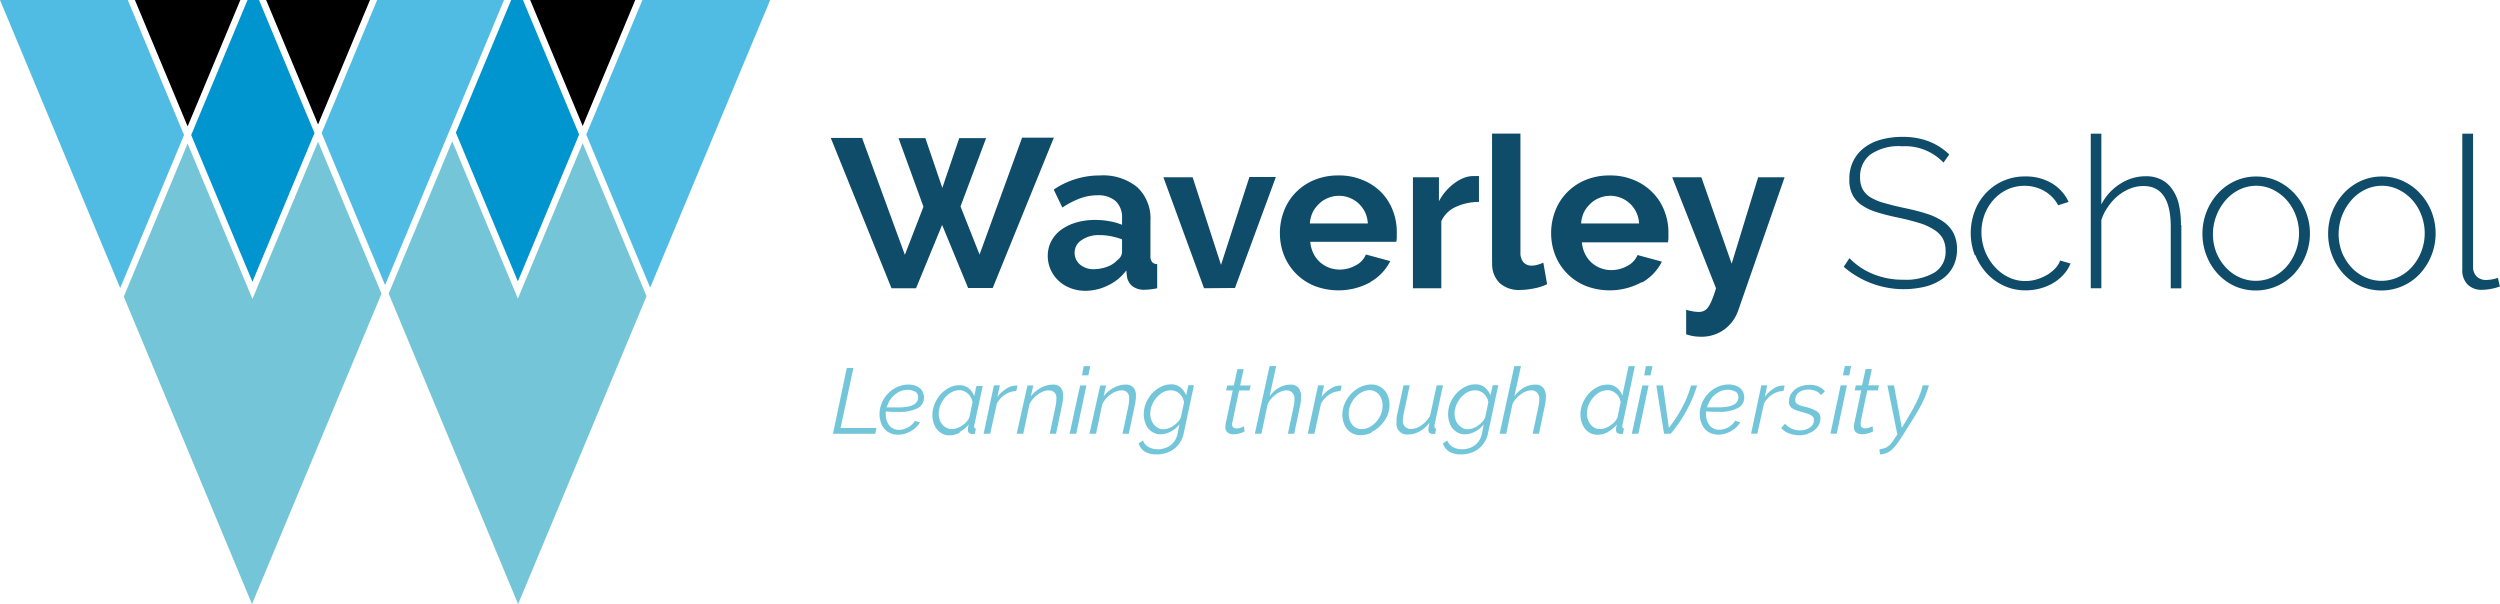
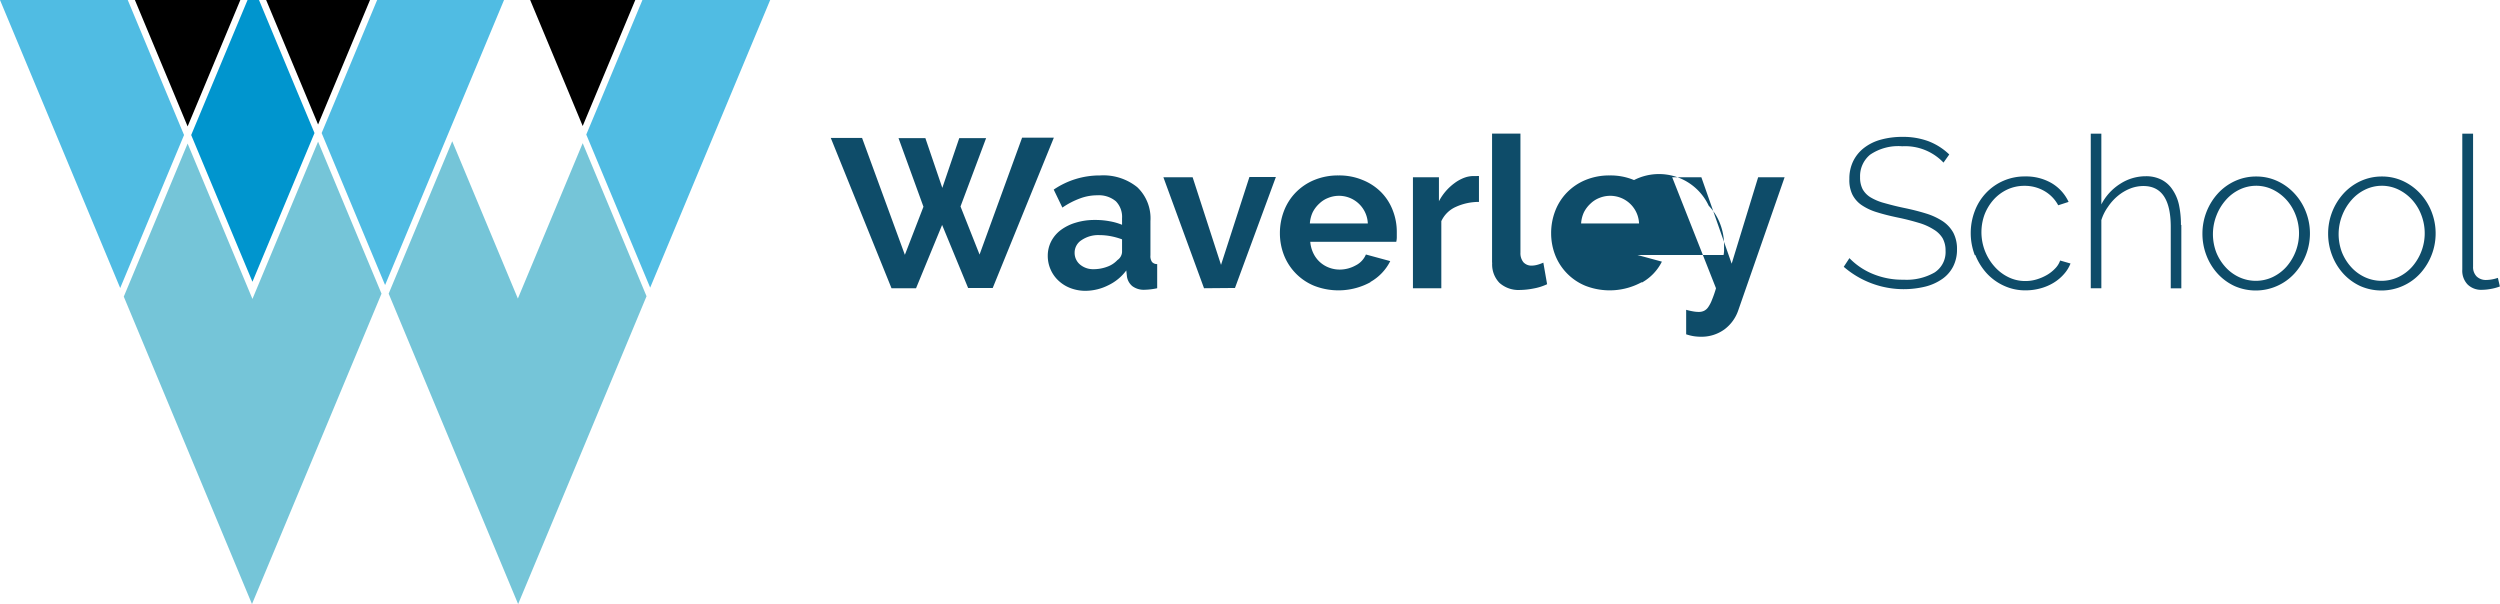
<svg xmlns="http://www.w3.org/2000/svg" viewBox="0 0 377.9 91.31">
  <defs>
    <style>.a{fill:#0e4c69;}.a,.b{fill-rule:evenodd;}.b{fill:#73c6d9;}.c{fill:#50bce3;}.d{fill:#0095ce;}.e{fill:#75c5d8;}</style>
  </defs>
  <title>school</title>
-   <path class="a" d="M139.59,31.25l-2.81,7.27-6.47-17.67h-4.73l9.18,22.72h3.71L142.41,34l3.93,9.53h3.72l9.24-22.72h-4.8l-6.43,17.67-2.88-7.27,3.87-10.33H145l-2.56,7.52-2.56-7.52h-4.06Zm27.94,11.87a7.29,7.29,0,0,0,2.72-2.24l.1.93a2.35,2.35,0,0,0,.81,1.44,2.89,2.89,0,0,0,1.88.55,10,10,0,0,0,1.88-.23V39.92a1,1,0,0,1-.78-.32,1.54,1.54,0,0,1-.24-1V33.43a6.48,6.48,0,0,0-2-5.14,8.16,8.16,0,0,0-5.62-1.77,12.32,12.32,0,0,0-7,2.14l1.31,2.72A12,12,0,0,1,163.24,30a7.38,7.38,0,0,1,2.63-.48,4,4,0,0,1,2.8.9,3.37,3.37,0,0,1,.94,2.56v1a9,9,0,0,0-1.9-.54,11.43,11.43,0,0,0-2.19-.19,9.73,9.73,0,0,0-2.88.4,7.19,7.19,0,0,0-2.26,1.1,5.06,5.06,0,0,0-1.47,1.71,4.75,4.75,0,0,0-.53,2.19,5.09,5.09,0,0,0,.44,2.11,5,5,0,0,0,1.2,1.68,5.43,5.43,0,0,0,1.82,1.12,6.32,6.32,0,0,0,2.27.4A7.78,7.78,0,0,0,167.53,43.12ZM163.27,40a2.3,2.3,0,0,1-.83-1.81,2.24,2.24,0,0,1,1.06-1.9,4.5,4.5,0,0,1,2.72-.75,9,9,0,0,1,1.72.17,10.6,10.6,0,0,1,1.67.47v1.92a1.57,1.57,0,0,1-.7,1.21,3.84,3.84,0,0,1-1.52,1,5.84,5.84,0,0,1-2.07.38A3.06,3.06,0,0,1,163.27,40Zm23.41,3.53,6.18-16.77h-4l-4.29,13.28L180.28,26.8h-4.42L182,43.57Zm20.47-.91a7.43,7.43,0,0,0,3-3.15l-3.68-1a3.24,3.24,0,0,1-1.55,1.65,5,5,0,0,1-2.41.63,4.58,4.58,0,0,1-1.6-.29,4.28,4.28,0,0,1-2.37-2.15,4.85,4.85,0,0,1-.48-1.76h13a3.4,3.4,0,0,0,.08-.64c0-.25,0-.52,0-.8a8.87,8.87,0,0,0-.59-3.26,7.91,7.91,0,0,0-1.73-2.75A8.29,8.29,0,0,0,206,27.22a9.17,9.17,0,0,0-3.66-.7,9.37,9.37,0,0,0-3.7.7,8.38,8.38,0,0,0-2.8,1.9,8.21,8.21,0,0,0-1.76,2.78,9.32,9.32,0,0,0-.61,3.38,9.08,9.08,0,0,0,.62,3.3,8.28,8.28,0,0,0,4.56,4.62,10.1,10.1,0,0,0,8.5-.54ZM198,33.78a4.74,4.74,0,0,1,.43-1.7,4.58,4.58,0,0,1,1-1.31,4,4,0,0,1,1.33-.85,4.36,4.36,0,0,1,6,3.86H198Zm25.56-7.17a1.84,1.84,0,0,0-.33,0h-.53a4.09,4.09,0,0,0-1.39.27,6.05,6.05,0,0,0-1.43.79,8,8,0,0,0-2.37,2.75V26.8h-3.93V43.57h4.29V33.43a4.37,4.37,0,0,1,2.2-2.16,8.43,8.43,0,0,1,3.49-.75v-3.9Zm2,13.09a4,4,0,0,0,1.1,3.06,4.33,4.33,0,0,0,3.12,1.07,11.23,11.23,0,0,0,2.08-.23,8,8,0,0,0,2-.64l-.57-3.26a5.81,5.81,0,0,1-.88.32,3.5,3.5,0,0,1-.85.13,1.63,1.63,0,0,1-1.28-.51,2.15,2.15,0,0,1-.45-1.44v-18h-4.29V39.7Zm22.65,3a7.43,7.43,0,0,0,3-3.15l-3.68-1a3.24,3.24,0,0,1-1.55,1.65,5,5,0,0,1-2.41.63,4.58,4.58,0,0,1-1.6-.29,4.28,4.28,0,0,1-2.37-2.15,4.85,4.85,0,0,1-.48-1.76h13a3.4,3.4,0,0,0,.08-.64c0-.25,0-.52,0-.8a8.87,8.87,0,0,0-.59-3.26,7.91,7.91,0,0,0-1.73-2.75A8.29,8.29,0,0,0,247,27.22a9.17,9.17,0,0,0-3.66-.7,9.37,9.37,0,0,0-3.7.7,8.38,8.38,0,0,0-2.8,1.9,8.21,8.21,0,0,0-1.76,2.78,9.32,9.32,0,0,0-.61,3.38,9.08,9.08,0,0,0,.62,3.3,8.28,8.28,0,0,0,4.56,4.62,10.1,10.1,0,0,0,8.5-.54ZM239,33.78a4.74,4.74,0,0,1,.43-1.7,4.58,4.58,0,0,1,1-1.31,4,4,0,0,1,1.33-.85,4.36,4.36,0,0,1,6,3.86H239Zm15.93,16.77a7.06,7.06,0,0,0,1.1.27,7.28,7.28,0,0,0,1,.08,5.89,5.89,0,0,0,3.65-1.12,6,6,0,0,0,2.08-2.88l7-20.1h-4l-4,13.06L257.18,26.8h-4.41l6.62,16.77a16.6,16.6,0,0,1-.61,1.76,5,5,0,0,1-.57,1.1,1.65,1.65,0,0,1-.64.56,1.83,1.83,0,0,1-.77.16,4.91,4.91,0,0,1-.86-.08,9.56,9.56,0,0,1-1.06-.24v3.71Zm39.72-27.2a9.35,9.35,0,0,0-3.14-2,11,11,0,0,0-3.93-.66,12.08,12.08,0,0,0-3.27.42,7.22,7.22,0,0,0-2.52,1.23,5.7,5.7,0,0,0-1.65,2,6,6,0,0,0-.59,2.72A5,5,0,0,0,280,29.4,4.31,4.31,0,0,0,281.4,31a8.46,8.46,0,0,0,2.34,1.09c.92.29,2,.56,3.21.81s2.24.53,3.14.8a8.69,8.69,0,0,1,2.22,1A3.94,3.94,0,0,1,293.64,36a3.78,3.78,0,0,1,.45,1.9,3.66,3.66,0,0,1-1.68,3.3,8.51,8.51,0,0,1-4.66,1.08,11.68,11.68,0,0,1-4.67-.88,10.39,10.39,0,0,1-3.52-2.38l-.86,1.31a13.85,13.85,0,0,0,12.3,3,7.76,7.76,0,0,0,2.56-1.14,5.15,5.15,0,0,0,1.66-1.87,5.54,5.54,0,0,0,.6-2.62,5.27,5.27,0,0,0-.56-2.53,5,5,0,0,0-1.6-1.73,9.86,9.86,0,0,0-2.53-1.17c-1-.31-2.1-.59-3.31-.84s-2.18-.51-3-.74a8.16,8.16,0,0,1-2.07-.86,3.4,3.4,0,0,1-1.2-1.24,3.86,3.86,0,0,1-.38-1.8,4.2,4.2,0,0,1,1.52-3.41,7.55,7.55,0,0,1,4.85-1.27,8,8,0,0,1,6.24,2.47Zm3.94,15.2a9.16,9.16,0,0,0,1.73,2.77,8.1,8.1,0,0,0,2.61,1.88,7.67,7.67,0,0,0,3.26.69,8.4,8.4,0,0,0,2.24-.3,7.61,7.61,0,0,0,2-.85,6.66,6.66,0,0,0,1.55-1.3,5.31,5.31,0,0,0,1-1.61l-1.57-.45a3.15,3.15,0,0,1-.72,1.17,5.59,5.59,0,0,1-1.25,1,7.31,7.31,0,0,1-1.57.68,5.8,5.8,0,0,1-1.71.25,5.72,5.72,0,0,1-2.54-.57,6.65,6.65,0,0,1-2.08-1.56A7.81,7.81,0,0,1,300,32.39a7.44,7.44,0,0,1,1.4-2.26,6.51,6.51,0,0,1,2.06-1.5,6.1,6.1,0,0,1,2.56-.54,5.91,5.91,0,0,1,3,.78,5.45,5.45,0,0,1,2.1,2.16l1.57-.51a6.44,6.44,0,0,0-2.59-2.85,7.7,7.7,0,0,0-4-1,8,8,0,0,0-5.89,2.5,8.11,8.11,0,0,0-1.7,2.72,9.38,9.38,0,0,0,0,6.68ZM329.67,34a14.21,14.21,0,0,0-.3-3.05,6.49,6.49,0,0,0-1-2.32,4.33,4.33,0,0,0-1.65-1.47,5.06,5.06,0,0,0-2.36-.52,7.09,7.09,0,0,0-3.89,1.16,8,8,0,0,0-2.83,3.1V20.21h-1.6V43.57h1.6V33.27a7,7,0,0,1,1-2,7.74,7.74,0,0,1,1.48-1.65A6.93,6.93,0,0,1,322,28.5a5.47,5.47,0,0,1,2-.38q4.13,0,4.13,6.18v9.28h1.6V34Zm14.59,9.2a7.84,7.84,0,0,0,2.58-1.87A9,9,0,0,0,348.55,32a8.63,8.63,0,0,0-1.73-2.76,8.21,8.21,0,0,0-2.57-1.87,7.52,7.52,0,0,0-3.2-.69,7.61,7.61,0,0,0-3.22.69,8.06,8.06,0,0,0-2.57,1.87,9,9,0,0,0-2.34,6.08,9.07,9.07,0,0,0,.61,3.3,8.66,8.66,0,0,0,1.7,2.76,8.06,8.06,0,0,0,2.57,1.87A7.94,7.94,0,0,0,344.26,43.2Zm-9.21-10.65a7.76,7.76,0,0,1,1.41-2.32,6.45,6.45,0,0,1,2.06-1.57,5.82,5.82,0,0,1,2.53-.58,5.74,5.74,0,0,1,2.51.58,6.82,6.82,0,0,1,2.06,1.55A7.26,7.26,0,0,1,347,32.48a7.68,7.68,0,0,1-1.4,7.86,6.58,6.58,0,0,1-2.08,1.55,6,6,0,0,1-5.06,0,6.41,6.41,0,0,1-2.06-1.52,7.4,7.4,0,0,1-1.4-2.25A7.75,7.75,0,0,1,335.05,32.55ZM363.26,43.2a7.84,7.84,0,0,0,2.58-1.87A9,9,0,0,0,367.55,32a8.63,8.63,0,0,0-1.73-2.76,8.21,8.21,0,0,0-2.57-1.87,7.52,7.52,0,0,0-3.2-.69,7.61,7.61,0,0,0-3.22.69,8.06,8.06,0,0,0-2.57,1.87,9,9,0,0,0-2.34,6.08,9.07,9.07,0,0,0,.61,3.3,8.66,8.66,0,0,0,1.7,2.76,8.06,8.06,0,0,0,2.57,1.87A7.94,7.94,0,0,0,363.26,43.2Zm-9.21-10.65a7.76,7.76,0,0,1,1.41-2.32,6.45,6.45,0,0,1,2.06-1.57,5.82,5.82,0,0,1,2.53-.58,5.74,5.74,0,0,1,2.51.58,6.82,6.82,0,0,1,2.06,1.55A7.26,7.26,0,0,1,366,32.48a7.68,7.68,0,0,1-1.4,7.86,6.58,6.58,0,0,1-2.08,1.55,6,6,0,0,1-5.06,0,6.41,6.41,0,0,1-2.06-1.52,7.4,7.4,0,0,1-1.4-2.25A7.75,7.75,0,0,1,354.05,32.55Zm18.15,8.2A3,3,0,0,0,373,43a2.92,2.92,0,0,0,2.16.81,7.86,7.86,0,0,0,1.37-.14,7.11,7.11,0,0,0,1.35-.37L377.58,42a5.61,5.61,0,0,1-1.76.32,2,2,0,0,1-1.46-.54,2,2,0,0,1-.53-1.48V20.21H372.2V40.75Z" />
-   <path class="b" d="M125.91,65.57h6.4l.18-.87h-5.43L129,55.63h-1Zm10.82,0a4.35,4.35,0,0,0,.92-.38,4.19,4.19,0,0,0,.81-.59,3.71,3.71,0,0,0,.61-.75l-.78-.23a2.64,2.64,0,0,1-.45.56,2.68,2.68,0,0,1-.58.42,3.06,3.06,0,0,1-.67.28,3.1,3.1,0,0,1-.68.1,2,2,0,0,1-.88-.19,1.78,1.78,0,0,1-.63-.52,2.36,2.36,0,0,1-.38-.76,3,3,0,0,1-.13-.9,1.41,1.41,0,0,1,0-.2c0-.07,0-.13,0-.21l1,.06h.84a6.05,6.05,0,0,0,2.94-.54,1.78,1.78,0,0,0,1-1.63,1.88,1.88,0,0,0-.19-.84,1.51,1.51,0,0,0-.5-.62,2.06,2.06,0,0,0-.74-.37,3,3,0,0,0-.9-.13,4.2,4.2,0,0,0-1.74.38,4.44,4.44,0,0,0-1.39,1,4.64,4.64,0,0,0-.93,1.43,4.36,4.36,0,0,0-.33,1.67,3.51,3.51,0,0,0,.19,1.2,2.85,2.85,0,0,0,.54,1,2.49,2.49,0,0,0,.88.66,2.92,2.92,0,0,0,1.2.24,3.64,3.64,0,0,0,1-.13Zm1.59-6.4a1,1,0,0,1,.46.92,1.17,1.17,0,0,1-.16.6,1.2,1.2,0,0,1-.5.47,3,3,0,0,1-.92.31,7.28,7.28,0,0,1-1.4.11l-.82,0-.93,0a4.46,4.46,0,0,1,.42-1,3.48,3.48,0,0,1,.69-.84,3.53,3.53,0,0,1,.92-.59,2.81,2.81,0,0,1,1.15-.22,2,2,0,0,1,1.09.29Zm6.76,6.11a4.45,4.45,0,0,0,1.35-1.13q-.09.42-.12.6a2.54,2.54,0,0,0,0,.29.49.49,0,0,0,.17.38.75.75,0,0,0,.48.18h.17l.21,0,.18-.84a.22.22,0,0,1-.26-.17.13.13,0,0,1,0-.06.57.57,0,0,1,0-.18l1.29-6h-.95l-.34,1.53a2.66,2.66,0,0,0-.81-1.17,2.2,2.2,0,0,0-1.46-.48,3.23,3.23,0,0,0-1.52.38,4.35,4.35,0,0,0-1.29,1,5.18,5.18,0,0,0-.9,1.45,4.38,4.38,0,0,0-.34,1.68,3.8,3.8,0,0,0,.18,1.16,3,3,0,0,0,.51,1,2.59,2.59,0,0,0,.81.66,2.3,2.3,0,0,0,1.09.25,3.32,3.32,0,0,0,1.57-.42Zm-2-.61a1.91,1.91,0,0,1-.63-.5,2.16,2.16,0,0,1-.41-.74,3.21,3.21,0,0,1-.14-.92,3.41,3.41,0,0,1,.25-1.26,4.47,4.47,0,0,1,.68-1.13,3.6,3.6,0,0,1,1-.82,2.4,2.4,0,0,1,1.2-.32,1.69,1.69,0,0,1,.7.15,2.38,2.38,0,0,1,.6.39,2.28,2.28,0,0,1,.44.58,2,2,0,0,1,.23.7l-.46,2.26a2,2,0,0,1-.45.7,3.11,3.11,0,0,1-.67.58,3.25,3.25,0,0,1-.77.38,2.22,2.22,0,0,1-.76.14,1.64,1.64,0,0,1-.81-.19Zm5.6.89h1l1-4.54a3.71,3.71,0,0,1,1.26-1.38,3.27,3.27,0,0,1,1.69-.53l.18-.82-.14,0h-.19a2.65,2.65,0,0,0-1.41.5A4.79,4.79,0,0,0,150.76,60l.38-1.75h-.9Zm5,0h1l.94-4.47a3.9,3.9,0,0,1,.56-.83,4.21,4.21,0,0,1,.74-.66,3.6,3.6,0,0,1,.82-.44,2.33,2.33,0,0,1,.82-.15,1.06,1.06,0,0,1,1.12,1,1,1,0,0,1,0,.29,5.37,5.37,0,0,1-.14,1.19l-.86,4.07h.95l.9-4.27c.05-.27.1-.52.13-.75a4.89,4.89,0,0,0,.05-.66,2,2,0,0,0-.36-1.28,1.48,1.48,0,0,0-1.22-.46,3.31,3.31,0,0,0-.93.13,3.54,3.54,0,0,0-.88.36,4.62,4.62,0,0,0-.82.57,4.23,4.23,0,0,0-.68.72l.37-1.65h-.88Zm8,0h1l1.54-7.29h-.95Zm1.88-8.82h.95l.3-1.4h-1Zm1.12,8.82h1l.94-4.47a3.9,3.9,0,0,1,.56-.83,4.21,4.21,0,0,1,.74-.66,3.6,3.6,0,0,1,.82-.44,2.33,2.33,0,0,1,.82-.15,1.06,1.06,0,0,1,1.12,1,1,1,0,0,1,0,.29,5.37,5.37,0,0,1-.14,1.19l-.86,4.07h.95l.9-4.27c.05-.27.1-.52.13-.75a4.89,4.89,0,0,0,.05-.66,2,2,0,0,0-.36-1.28,1.48,1.48,0,0,0-1.22-.46,3.31,3.31,0,0,0-.93.13,3.54,3.54,0,0,0-.88.36,4.62,4.62,0,0,0-.82.57,4.23,4.23,0,0,0-.68.72l.37-1.65h-.88Zm11.54,2.93a4.07,4.07,0,0,0,1.2-.59,3.58,3.58,0,0,0,.94-1,3.91,3.91,0,0,0,.56-1.35l1.56-7.32h-.84l-.33,1.52a3.33,3.33,0,0,0-.86-1.18,2.16,2.16,0,0,0-1.45-.47,3.28,3.28,0,0,0-1.56.39,4.46,4.46,0,0,0-1.31,1,5,5,0,0,0-.9,1.44,4.37,4.37,0,0,0-.34,1.67,4.05,4.05,0,0,0,.17,1.15,2.76,2.76,0,0,0,.5,1,2.52,2.52,0,0,0,.8.65,2.22,2.22,0,0,0,1.07.25,2.87,2.87,0,0,0,.77-.11,3.42,3.42,0,0,0,.77-.3,3.8,3.8,0,0,0,.71-.47,3.56,3.56,0,0,0,.6-.63L178,65.6a3.11,3.11,0,0,1-.42,1,2.78,2.78,0,0,1-.68.73,2.88,2.88,0,0,1-.88.43,3.19,3.19,0,0,1-1,.15,2.76,2.76,0,0,1-1.38-.33,1.84,1.84,0,0,1-.87-1l-.67.46a2.55,2.55,0,0,0,.37.69,2.13,2.13,0,0,0,.56.52,2.88,2.88,0,0,0,.79.33,4.12,4.12,0,0,0,1,.11,4.41,4.41,0,0,0,1.35-.19Zm-1.16-3.82a1.88,1.88,0,0,1-.64-.51,2.28,2.28,0,0,1-.41-.75,3.09,3.09,0,0,1-.14-.91,3.46,3.46,0,0,1,.25-1.23,4.17,4.17,0,0,1,.67-1.13,3.67,3.67,0,0,1,1-.84A2.54,2.54,0,0,1,177,59a1.86,1.86,0,0,1,.7.14,2.1,2.1,0,0,1,.6.38,2.18,2.18,0,0,1,.44.57,2.41,2.41,0,0,1,.24.73l-.48,2.26a2.08,2.08,0,0,1-.4.65,3.56,3.56,0,0,1-.65.58,2.94,2.94,0,0,1-.78.42,2.28,2.28,0,0,1-.81.15,1.65,1.65,0,0,1-.82-.19Zm12.42.82a3.36,3.36,0,0,0,.65-.28l-.09-.77a3.22,3.22,0,0,1-.42.19,1.85,1.85,0,0,1-.7.13.72.72,0,0,1-.47-.14.51.51,0,0,1-.2-.46.39.39,0,0,1,0-.15c0-.06,0-.14.05-.24l1-4.75h1.59l.17-.75h-1.6l.53-2.47h-.95l-.53,2.47h-1l-.17.75h1l-1.11,5.22a1.45,1.45,0,0,0,0,.35.91.91,0,0,0,.34.79,1.33,1.33,0,0,0,.88.26,3,3,0,0,0,1-.15Zm2.2.07h1l.94-4.47a3.42,3.42,0,0,1,.54-.82,3.77,3.77,0,0,1,.72-.66,3.4,3.4,0,0,1,.79-.44,2.09,2.09,0,0,1,.78-.16,1.16,1.16,0,0,1,1.22,1.1,1.63,1.63,0,0,1,0,.31,4.82,4.82,0,0,1-.13,1.07l-.86,4.07h.95l.9-4.27a6.89,6.89,0,0,0,.15-1.29,2.2,2.2,0,0,0-.38-1.36,1.52,1.52,0,0,0-1.28-.5,3.33,3.33,0,0,0-1.69.47,4.53,4.53,0,0,0-1.42,1.3l1-4.58h-1Zm8,0h1l1-4.54a3.71,3.71,0,0,1,1.26-1.38,3.27,3.27,0,0,1,1.69-.53l.18-.82-.14,0h-.19a2.65,2.65,0,0,0-1.41.5A4.79,4.79,0,0,0,199.76,60l.38-1.75h-.9Zm9.62-.24a4.52,4.52,0,0,0,1.38-1,4.89,4.89,0,0,0,1-1.43,4.06,4.06,0,0,0,.36-1.68,3.66,3.66,0,0,0-.19-1.19,2.85,2.85,0,0,0-.54-1,2.65,2.65,0,0,0-.87-.65,2.5,2.5,0,0,0-1.14-.25,3.81,3.81,0,0,0-1.66.38A4.86,4.86,0,0,0,203.27,61a4.19,4.19,0,0,0-.36,1.7,3.64,3.64,0,0,0,.19,1.18,3,3,0,0,0,.54,1,2.64,2.64,0,0,0,.86.66,2.71,2.71,0,0,0,1.16.24,3.84,3.84,0,0,0,1.66-.38Zm-2.27-.64a1.73,1.73,0,0,1-.62-.49,2.31,2.31,0,0,1-.4-.74,3.09,3.09,0,0,1-.14-.91,3.52,3.52,0,0,1,.28-1.36,4.06,4.06,0,0,1,.74-1.14,3.52,3.52,0,0,1,1-.77,2.45,2.45,0,0,1,1.15-.29,1.76,1.76,0,0,1,.79.18,1.88,1.88,0,0,1,.62.5,2.18,2.18,0,0,1,.4.75,2.89,2.89,0,0,1,.14.92,3.35,3.35,0,0,1-.28,1.36,3.93,3.93,0,0,1-.73,1.12,3.71,3.71,0,0,1-1,.77,2.61,2.61,0,0,1-1.16.28,1.66,1.66,0,0,1-.79-.17Zm9.53.55a4.79,4.79,0,0,0,1.51-1.32c0,.2-.08.37-.1.5s0,.24-.05.32a.88.88,0,0,0,0,.2.41.41,0,0,0,0,.11.51.51,0,0,0,.17.4.72.72,0,0,0,.49.15h.15l.19,0,.18-.84a.21.21,0,0,1-.26-.17.17.17,0,0,1,0-.07,2,2,0,0,1,0-.26l1.28-6h-.95l-1,4.59a4.38,4.38,0,0,1-.59.82,4.28,4.28,0,0,1-.72.63,2.91,2.91,0,0,1-.78.41,2.45,2.45,0,0,1-.8.14,1.16,1.16,0,0,1-1.2-1.39,5.09,5.09,0,0,1,.14-1.09l.87-4.11h-.94l-.92,4.28a3.87,3.87,0,0,0-.12.68,4,4,0,0,0,0,.59,1.59,1.59,0,0,0,1.71,1.88,3.66,3.66,0,0,0,1.77-.47Zm7.66,3.26a4.07,4.07,0,0,0,1.2-.59,3.58,3.58,0,0,0,.94-1,3.91,3.91,0,0,0,.56-1.35l1.56-7.32h-.84l-.33,1.52a3.33,3.33,0,0,0-.86-1.18,2.16,2.16,0,0,0-1.45-.47,3.28,3.28,0,0,0-1.56.39,4.46,4.46,0,0,0-1.31,1,5,5,0,0,0-.9,1.44,4.37,4.37,0,0,0-.34,1.67,4.05,4.05,0,0,0,.17,1.15,2.76,2.76,0,0,0,.5,1,2.52,2.52,0,0,0,.8.65,2.22,2.22,0,0,0,1.07.25,2.87,2.87,0,0,0,.77-.11,3.42,3.42,0,0,0,.77-.3,3.8,3.8,0,0,0,.71-.47,3.56,3.56,0,0,0,.6-.63L224,65.6a3.11,3.11,0,0,1-.42,1,2.78,2.78,0,0,1-.68.73,2.88,2.88,0,0,1-.88.43,3.19,3.19,0,0,1-1,.15,2.76,2.76,0,0,1-1.38-.33,1.84,1.84,0,0,1-.87-1l-.67.46a2.55,2.55,0,0,0,.37.69,2.13,2.13,0,0,0,.56.52,2.88,2.88,0,0,0,.79.33,4.12,4.12,0,0,0,1,.11,4.41,4.41,0,0,0,1.35-.19Zm-1.16-3.82a1.88,1.88,0,0,1-.64-.51,2.28,2.28,0,0,1-.41-.75,3.09,3.09,0,0,1-.14-.91,3.46,3.46,0,0,1,.25-1.23,4.17,4.17,0,0,1,.67-1.13,3.67,3.67,0,0,1,1-.84A2.54,2.54,0,0,1,223,59a1.86,1.86,0,0,1,.7.14,2.1,2.1,0,0,1,.6.38,2.18,2.18,0,0,1,.44.57,2.41,2.41,0,0,1,.24.73l-.48,2.26a2.08,2.08,0,0,1-.4.65,3.56,3.56,0,0,1-.65.58,2.94,2.94,0,0,1-.78.42,2.28,2.28,0,0,1-.81.15,1.65,1.65,0,0,1-.82-.19Zm5.62.89h1l.94-4.47a3.42,3.42,0,0,1,.54-.82,3.77,3.77,0,0,1,.72-.66,3.4,3.4,0,0,1,.79-.44,2.09,2.09,0,0,1,.78-.16,1.16,1.16,0,0,1,1.22,1.1,1.63,1.63,0,0,1,0,.31,4.82,4.82,0,0,1-.13,1.07l-.86,4.07h.95l.9-4.27a6.89,6.89,0,0,0,.15-1.29,2.2,2.2,0,0,0-.38-1.36,1.52,1.52,0,0,0-1.28-.5,3.33,3.33,0,0,0-1.69.47,4.53,4.53,0,0,0-1.42,1.3l1-4.58h-1Zm16.38-.28a4.45,4.45,0,0,0,1.35-1.13c-.07.29-.11.49-.13.6l0,.28a.55.55,0,0,0,.18.4.78.78,0,0,0,.51.16h.15l.19,0,.18-.84a.21.21,0,0,1-.26-.17.17.17,0,0,1,0-.07l0-.17,1.9-9h-.95l-.95,4.45a2.66,2.66,0,0,0-.82-1.17,2.13,2.13,0,0,0-1.44-.48,3.27,3.27,0,0,0-1.53.38,4.38,4.38,0,0,0-1.3,1,5,5,0,0,0-.9,1.44,4.38,4.38,0,0,0-.34,1.68,3.86,3.86,0,0,0,.18,1.17,3,3,0,0,0,.51,1,2.42,2.42,0,0,0,.82.67,2.45,2.45,0,0,0,1.1.24,3.28,3.28,0,0,0,1.56-.42Zm-2-.61a1.84,1.84,0,0,1-.63-.51,2.38,2.38,0,0,1-.41-.75,3.21,3.21,0,0,1-.14-.92,3.41,3.41,0,0,1,.25-1.26,4,4,0,0,1,.68-1.12,3.6,3.6,0,0,1,1-.82,2.52,2.52,0,0,1,1.2-.31,1.81,1.81,0,0,1,.69.14,2.14,2.14,0,0,1,.6.39,2.51,2.51,0,0,1,.45.58,2,2,0,0,1,.22.71l-.46,2.25a2.07,2.07,0,0,1-.44.71,3.37,3.37,0,0,1-.68.57,3.79,3.79,0,0,1-.78.39,2.25,2.25,0,0,1-.73.14,1.77,1.77,0,0,1-.82-.19Zm5.6.89h1l1.54-7.29h-.95Zm1.88-8.82h.95l.3-1.4h-1Zm3,8.82h1a20.69,20.69,0,0,0,4-7.29h-.93a15.47,15.47,0,0,1-1.27,3.2,21.68,21.68,0,0,1-2.07,3.21l-.9-6.41h-1Zm9.18,0a4.35,4.35,0,0,0,.92-.38,4.19,4.19,0,0,0,.81-.59,3.71,3.71,0,0,0,.61-.75l-.78-.24a2.22,2.22,0,0,1-.45.56,2.73,2.73,0,0,1-.58.43,2.61,2.61,0,0,1-.67.27,2.24,2.24,0,0,1-.68.1,1.77,1.77,0,0,1-.88-.19,1.66,1.66,0,0,1-.63-.51,2.46,2.46,0,0,1-.38-.76,3,3,0,0,1-.13-.9,1.41,1.41,0,0,1,0-.2c0-.07,0-.13,0-.21l1,.06h.84a5.94,5.94,0,0,0,2.94-.55,1.75,1.75,0,0,0,1-1.62,2,2,0,0,0-.19-.85,1.55,1.55,0,0,0-.5-.61,2.06,2.06,0,0,0-.74-.37,3,3,0,0,0-.9-.13,4,4,0,0,0-1.74.38,4.44,4.44,0,0,0-1.39,1,4.52,4.52,0,0,0-.93,1.43,4.36,4.36,0,0,0-.33,1.67,3.51,3.51,0,0,0,.19,1.2,2.85,2.85,0,0,0,.54,1,2.49,2.49,0,0,0,.88.66,3.1,3.1,0,0,0,1.2.24,4.07,4.07,0,0,0,1-.13Zm1.59-6.4a1,1,0,0,1,.46.91,1.22,1.22,0,0,1-.66,1.08,3.33,3.33,0,0,1-.92.31,7.28,7.28,0,0,1-1.4.11l-.82,0-.93,0a4.46,4.46,0,0,1,.42-1,3.48,3.48,0,0,1,.69-.84,3.29,3.29,0,0,1,.92-.59,2.81,2.81,0,0,1,1.15-.22,2,2,0,0,1,1.09.29Zm2.38,6.39h.95l1-4.54a3.71,3.71,0,0,1,1.26-1.38,3.27,3.27,0,0,1,1.69-.53l.18-.82-.14,0h-.19a2.65,2.65,0,0,0-1.41.5A4.79,4.79,0,0,0,266.76,60l.38-1.75h-.9Zm8.58,0a3,3,0,0,0,1-.53,2.26,2.26,0,0,0,.67-.8,2,2,0,0,0,.23-1,1.17,1.17,0,0,0-.6-1.09,6.6,6.6,0,0,0-1.72-.64,4.93,4.93,0,0,1-1.12-.38.66.66,0,0,1-.35-.64,1.33,1.33,0,0,1,.16-.7,1.44,1.44,0,0,1,.43-.49,2.07,2.07,0,0,1,.64-.29,2.71,2.71,0,0,1,.75-.1,2.76,2.76,0,0,1,1.1.21,1.72,1.72,0,0,1,.8.63l.59-.56a2.14,2.14,0,0,0-.91-.72,3.28,3.28,0,0,0-1.38-.28,4.39,4.39,0,0,0-1.19.17,3.08,3.08,0,0,0-1,.5,2.65,2.65,0,0,0-.69.8,2.36,2.36,0,0,0-.26,1.08,1.09,1.09,0,0,0,.5,1,2.53,2.53,0,0,0,.62.3q.38.14.87.27c.29.08.55.15.77.23a2.56,2.56,0,0,1,.56.24,1.1,1.1,0,0,1,.34.3.72.72,0,0,1,.11.42,1.33,1.33,0,0,1-.6,1.14,2.56,2.56,0,0,1-1.52.43,3,3,0,0,1-2.26-1l-.56.65a2.87,2.87,0,0,0,1.16.81,4.52,4.52,0,0,0,2.83.1Zm3.42,0h.95l1.54-7.3h-.95Zm1.88-8.82h.95l.3-1.4h-.95Zm3.92,8.75a3.36,3.36,0,0,0,.65-.28l-.09-.77a3.22,3.22,0,0,1-.42.19,1.85,1.85,0,0,1-.7.13.79.79,0,0,1-.47-.14.51.51,0,0,1-.2-.46.44.44,0,0,1,0-.16l0-.23,1-4.75h1.59l.17-.76h-1.6l.53-2.46h-.95l-.53,2.47h-.95l-.17.75h1l-1.11,5.22a1.45,1.45,0,0,0,0,.35.91.91,0,0,0,.34.79,1.33,1.33,0,0,0,.88.26,3,3,0,0,0,1-.15Zm1.7,3.2a3.18,3.18,0,0,0,.91-.17,2.9,2.9,0,0,0,.79-.47,5.18,5.18,0,0,0,.78-.84c.27-.35.56-.77.89-1.29l1.13-1.8q.71-1.11,1.17-1.92c.32-.53.58-1,.79-1.45a13.33,13.33,0,0,0,.52-1.23c.14-.39.28-.81.41-1.26h-.94c-.11.42-.24.82-.37,1.2a11.46,11.46,0,0,1-.5,1.19c-.2.42-.44.87-.72,1.37s-.62,1.07-1,1.72l-.57.94-1.18-6.41h-1l1.5,7.41-.46.68c-.18.27-.34.5-.48.67a2.51,2.51,0,0,1-.47.45,1.64,1.64,0,0,1-.56.28,4.55,4.55,0,0,1-.75.17Z" />
+   <path class="a" d="M139.59,31.25l-2.81,7.27-6.47-17.67h-4.73l9.18,22.72h3.71L142.41,34l3.93,9.53h3.72l9.24-22.72h-4.8l-6.43,17.67-2.88-7.27,3.87-10.33H145l-2.56,7.52-2.56-7.52h-4.06Zm27.94,11.87a7.29,7.29,0,0,0,2.72-2.24l.1.93a2.35,2.35,0,0,0,.81,1.44,2.89,2.89,0,0,0,1.88.55,10,10,0,0,0,1.88-.23V39.92a1,1,0,0,1-.78-.32,1.54,1.54,0,0,1-.24-1V33.43a6.48,6.48,0,0,0-2-5.14,8.16,8.16,0,0,0-5.62-1.77,12.32,12.32,0,0,0-7,2.14l1.31,2.72A12,12,0,0,1,163.24,30a7.38,7.38,0,0,1,2.63-.48,4,4,0,0,1,2.8.9,3.37,3.37,0,0,1,.94,2.56v1a9,9,0,0,0-1.9-.54,11.43,11.43,0,0,0-2.19-.19,9.73,9.73,0,0,0-2.88.4,7.19,7.19,0,0,0-2.26,1.1,5.06,5.06,0,0,0-1.47,1.71,4.75,4.75,0,0,0-.53,2.19,5.09,5.09,0,0,0,.44,2.11,5,5,0,0,0,1.2,1.68,5.43,5.43,0,0,0,1.82,1.12,6.32,6.32,0,0,0,2.27.4A7.78,7.78,0,0,0,167.53,43.12ZM163.27,40a2.3,2.3,0,0,1-.83-1.81,2.24,2.24,0,0,1,1.06-1.9,4.5,4.5,0,0,1,2.72-.75,9,9,0,0,1,1.72.17,10.6,10.6,0,0,1,1.67.47v1.92a1.57,1.57,0,0,1-.7,1.21,3.84,3.84,0,0,1-1.52,1,5.84,5.84,0,0,1-2.07.38A3.06,3.06,0,0,1,163.27,40Zm23.41,3.53,6.18-16.77h-4l-4.29,13.28L180.28,26.8h-4.42L182,43.57Zm20.47-.91a7.43,7.43,0,0,0,3-3.15l-3.68-1a3.24,3.24,0,0,1-1.55,1.65,5,5,0,0,1-2.41.63,4.58,4.58,0,0,1-1.6-.29,4.28,4.28,0,0,1-2.37-2.15,4.85,4.85,0,0,1-.48-1.76h13a3.4,3.4,0,0,0,.08-.64c0-.25,0-.52,0-.8a8.87,8.87,0,0,0-.59-3.26,7.91,7.91,0,0,0-1.73-2.75A8.29,8.29,0,0,0,206,27.22a9.17,9.17,0,0,0-3.66-.7,9.37,9.37,0,0,0-3.7.7,8.38,8.38,0,0,0-2.8,1.9,8.21,8.21,0,0,0-1.76,2.78,9.32,9.32,0,0,0-.61,3.38,9.08,9.08,0,0,0,.62,3.3,8.28,8.28,0,0,0,4.56,4.62,10.1,10.1,0,0,0,8.5-.54ZM198,33.78a4.74,4.74,0,0,1,.43-1.7,4.58,4.58,0,0,1,1-1.31,4,4,0,0,1,1.33-.85,4.36,4.36,0,0,1,6,3.86H198Zm25.56-7.17a1.84,1.84,0,0,0-.33,0h-.53a4.09,4.09,0,0,0-1.39.27,6.05,6.05,0,0,0-1.43.79,8,8,0,0,0-2.37,2.75V26.8h-3.93V43.57h4.29V33.43a4.37,4.37,0,0,1,2.2-2.16,8.43,8.43,0,0,1,3.49-.75v-3.9Zm2,13.09a4,4,0,0,0,1.1,3.06,4.33,4.33,0,0,0,3.12,1.07,11.23,11.23,0,0,0,2.08-.23,8,8,0,0,0,2-.64l-.57-3.26a5.81,5.81,0,0,1-.88.32,3.5,3.5,0,0,1-.85.13,1.63,1.63,0,0,1-1.28-.51,2.15,2.15,0,0,1-.45-1.44v-18h-4.29V39.7Zm22.65,3a7.43,7.43,0,0,0,3-3.15l-3.68-1h13a3.4,3.4,0,0,0,.08-.64c0-.25,0-.52,0-.8a8.87,8.87,0,0,0-.59-3.26,7.91,7.91,0,0,0-1.73-2.75A8.29,8.29,0,0,0,247,27.22a9.17,9.17,0,0,0-3.66-.7,9.37,9.37,0,0,0-3.7.7,8.38,8.38,0,0,0-2.8,1.9,8.21,8.21,0,0,0-1.76,2.78,9.32,9.32,0,0,0-.61,3.38,9.08,9.08,0,0,0,.62,3.3,8.28,8.28,0,0,0,4.56,4.62,10.1,10.1,0,0,0,8.5-.54ZM239,33.78a4.74,4.74,0,0,1,.43-1.7,4.58,4.58,0,0,1,1-1.31,4,4,0,0,1,1.33-.85,4.36,4.36,0,0,1,6,3.86H239Zm15.93,16.77a7.06,7.06,0,0,0,1.1.27,7.28,7.28,0,0,0,1,.08,5.89,5.89,0,0,0,3.65-1.12,6,6,0,0,0,2.08-2.88l7-20.1h-4l-4,13.06L257.18,26.8h-4.41l6.62,16.77a16.6,16.6,0,0,1-.61,1.76,5,5,0,0,1-.57,1.1,1.65,1.65,0,0,1-.64.56,1.83,1.83,0,0,1-.77.16,4.91,4.91,0,0,1-.86-.08,9.56,9.56,0,0,1-1.06-.24v3.71Zm39.72-27.2a9.35,9.35,0,0,0-3.14-2,11,11,0,0,0-3.93-.66,12.08,12.08,0,0,0-3.27.42,7.22,7.22,0,0,0-2.52,1.23,5.7,5.7,0,0,0-1.65,2,6,6,0,0,0-.59,2.72A5,5,0,0,0,280,29.4,4.31,4.31,0,0,0,281.4,31a8.46,8.46,0,0,0,2.34,1.09c.92.29,2,.56,3.21.81s2.24.53,3.14.8a8.69,8.69,0,0,1,2.22,1A3.94,3.94,0,0,1,293.64,36a3.78,3.78,0,0,1,.45,1.9,3.66,3.66,0,0,1-1.68,3.3,8.51,8.51,0,0,1-4.66,1.08,11.68,11.68,0,0,1-4.67-.88,10.39,10.39,0,0,1-3.52-2.38l-.86,1.31a13.85,13.85,0,0,0,12.3,3,7.76,7.76,0,0,0,2.56-1.14,5.15,5.15,0,0,0,1.66-1.87,5.54,5.54,0,0,0,.6-2.62,5.27,5.27,0,0,0-.56-2.53,5,5,0,0,0-1.6-1.73,9.86,9.86,0,0,0-2.53-1.17c-1-.31-2.1-.59-3.31-.84s-2.18-.51-3-.74a8.16,8.16,0,0,1-2.07-.86,3.4,3.4,0,0,1-1.2-1.24,3.86,3.86,0,0,1-.38-1.8,4.2,4.2,0,0,1,1.52-3.41,7.55,7.55,0,0,1,4.85-1.27,8,8,0,0,1,6.24,2.47Zm3.94,15.2a9.16,9.16,0,0,0,1.73,2.77,8.1,8.1,0,0,0,2.61,1.88,7.67,7.67,0,0,0,3.26.69,8.4,8.4,0,0,0,2.24-.3,7.61,7.61,0,0,0,2-.85,6.66,6.66,0,0,0,1.55-1.3,5.31,5.31,0,0,0,1-1.61l-1.57-.45a3.15,3.15,0,0,1-.72,1.17,5.59,5.59,0,0,1-1.25,1,7.31,7.31,0,0,1-1.57.68,5.8,5.8,0,0,1-1.71.25,5.72,5.72,0,0,1-2.54-.57,6.65,6.65,0,0,1-2.08-1.56A7.81,7.81,0,0,1,300,32.39a7.44,7.44,0,0,1,1.4-2.26,6.51,6.51,0,0,1,2.06-1.5,6.1,6.1,0,0,1,2.56-.54,5.91,5.91,0,0,1,3,.78,5.45,5.45,0,0,1,2.1,2.16l1.57-.51a6.44,6.44,0,0,0-2.59-2.85,7.7,7.7,0,0,0-4-1,8,8,0,0,0-5.89,2.5,8.11,8.11,0,0,0-1.7,2.72,9.38,9.38,0,0,0,0,6.68ZM329.67,34a14.21,14.21,0,0,0-.3-3.05,6.49,6.49,0,0,0-1-2.32,4.33,4.33,0,0,0-1.65-1.47,5.06,5.06,0,0,0-2.36-.52,7.09,7.09,0,0,0-3.89,1.16,8,8,0,0,0-2.83,3.1V20.21h-1.6V43.57h1.6V33.27a7,7,0,0,1,1-2,7.74,7.74,0,0,1,1.48-1.65A6.93,6.93,0,0,1,322,28.5a5.47,5.47,0,0,1,2-.38q4.13,0,4.13,6.18v9.28h1.6V34Zm14.59,9.2a7.84,7.84,0,0,0,2.58-1.87A9,9,0,0,0,348.55,32a8.63,8.63,0,0,0-1.73-2.76,8.21,8.21,0,0,0-2.57-1.87,7.52,7.52,0,0,0-3.2-.69,7.61,7.61,0,0,0-3.22.69,8.06,8.06,0,0,0-2.57,1.87,9,9,0,0,0-2.34,6.08,9.07,9.07,0,0,0,.61,3.3,8.66,8.66,0,0,0,1.7,2.76,8.06,8.06,0,0,0,2.57,1.87A7.94,7.94,0,0,0,344.26,43.2Zm-9.21-10.65a7.76,7.76,0,0,1,1.41-2.32,6.45,6.45,0,0,1,2.06-1.57,5.82,5.82,0,0,1,2.53-.58,5.74,5.74,0,0,1,2.51.58,6.82,6.82,0,0,1,2.06,1.55A7.26,7.26,0,0,1,347,32.48a7.68,7.68,0,0,1-1.4,7.86,6.58,6.58,0,0,1-2.08,1.55,6,6,0,0,1-5.06,0,6.41,6.41,0,0,1-2.06-1.52,7.4,7.4,0,0,1-1.4-2.25A7.75,7.75,0,0,1,335.05,32.55ZM363.26,43.2a7.84,7.84,0,0,0,2.58-1.87A9,9,0,0,0,367.55,32a8.63,8.63,0,0,0-1.73-2.76,8.21,8.21,0,0,0-2.57-1.87,7.52,7.52,0,0,0-3.2-.69,7.61,7.61,0,0,0-3.22.69,8.06,8.06,0,0,0-2.57,1.87,9,9,0,0,0-2.34,6.08,9.07,9.07,0,0,0,.61,3.3,8.66,8.66,0,0,0,1.7,2.76,8.06,8.06,0,0,0,2.57,1.87A7.94,7.94,0,0,0,363.26,43.2Zm-9.21-10.65a7.76,7.76,0,0,1,1.41-2.32,6.45,6.45,0,0,1,2.06-1.57,5.82,5.82,0,0,1,2.53-.58,5.74,5.74,0,0,1,2.51.58,6.82,6.82,0,0,1,2.06,1.55A7.26,7.26,0,0,1,366,32.48a7.68,7.68,0,0,1-1.4,7.86,6.58,6.58,0,0,1-2.08,1.55,6,6,0,0,1-5.06,0,6.41,6.41,0,0,1-2.06-1.52,7.4,7.4,0,0,1-1.4-2.25A7.75,7.75,0,0,1,354.05,32.55Zm18.15,8.2A3,3,0,0,0,373,43a2.92,2.92,0,0,0,2.16.81,7.86,7.86,0,0,0,1.37-.14,7.11,7.11,0,0,0,1.35-.37L377.58,42a5.61,5.61,0,0,1-1.76.32,2,2,0,0,1-1.46-.54,2,2,0,0,1-.53-1.48V20.21H372.2V40.75Z" />
  <polyline class="c" points="0 0 18.17 43.54 22.99 31.98 27.82 20.41 25.26 14.28 19.31 0 0 0" />
  <polygon class="d" points="28.9 20.41 38.16 42.59 47.54 20.11 44.92 13.85 39.15 0 37.42 0 31.14 15.04 28.9 20.41" />
  <polygon points="28.36 19.11 30.13 14.88 36.33 0 20.39 0 26.2 13.92 28.36 19.11" />
  <polygon points="88.08 19.05 90.38 13.54 96.03 0 80.14 0 85.79 13.54 88.08 19.05" />
  <polygon points="48.08 18.82 49.96 14.31 55.93 0 40.23 0 45.84 13.45 48.08 18.82" />
-   <polygon class="d" points="68.91 20.05 78.28 42.53 87.54 20.34 84.88 13.96 79.05 0 77.27 0 73.32 9.46 68.91 20.05" />
  <polygon class="c" points="67.82 20.05 72.34 9.23 76.19 0 59.79 0 57.01 0 50.95 14.54 48.62 20.11 53.41 31.6 58.21 43.09 67.82 20.05 67.82 20.05" />
  <polyline class="e" points="38.09 91.31 47.83 67.98 57.67 44.39 52.87 32.9 48.08 21.41 38.16 45.19 28.36 21.7 23.54 33.27 18.71 44.84 28.43 68.14 38.09 91.31" />
  <polygon class="c" points="91.29 13.96 88.62 20.34 93.45 31.91 98.28 43.48 116.42 0 97.11 0 91.29 13.96" />
  <polyline class="e" points="78.32 91.31 88.02 68.07 97.73 44.78 92.91 33.21 88.08 21.64 78.28 45.13 68.36 21.35 58.75 44.39 68.59 67.98 78.32 91.31" />
</svg>